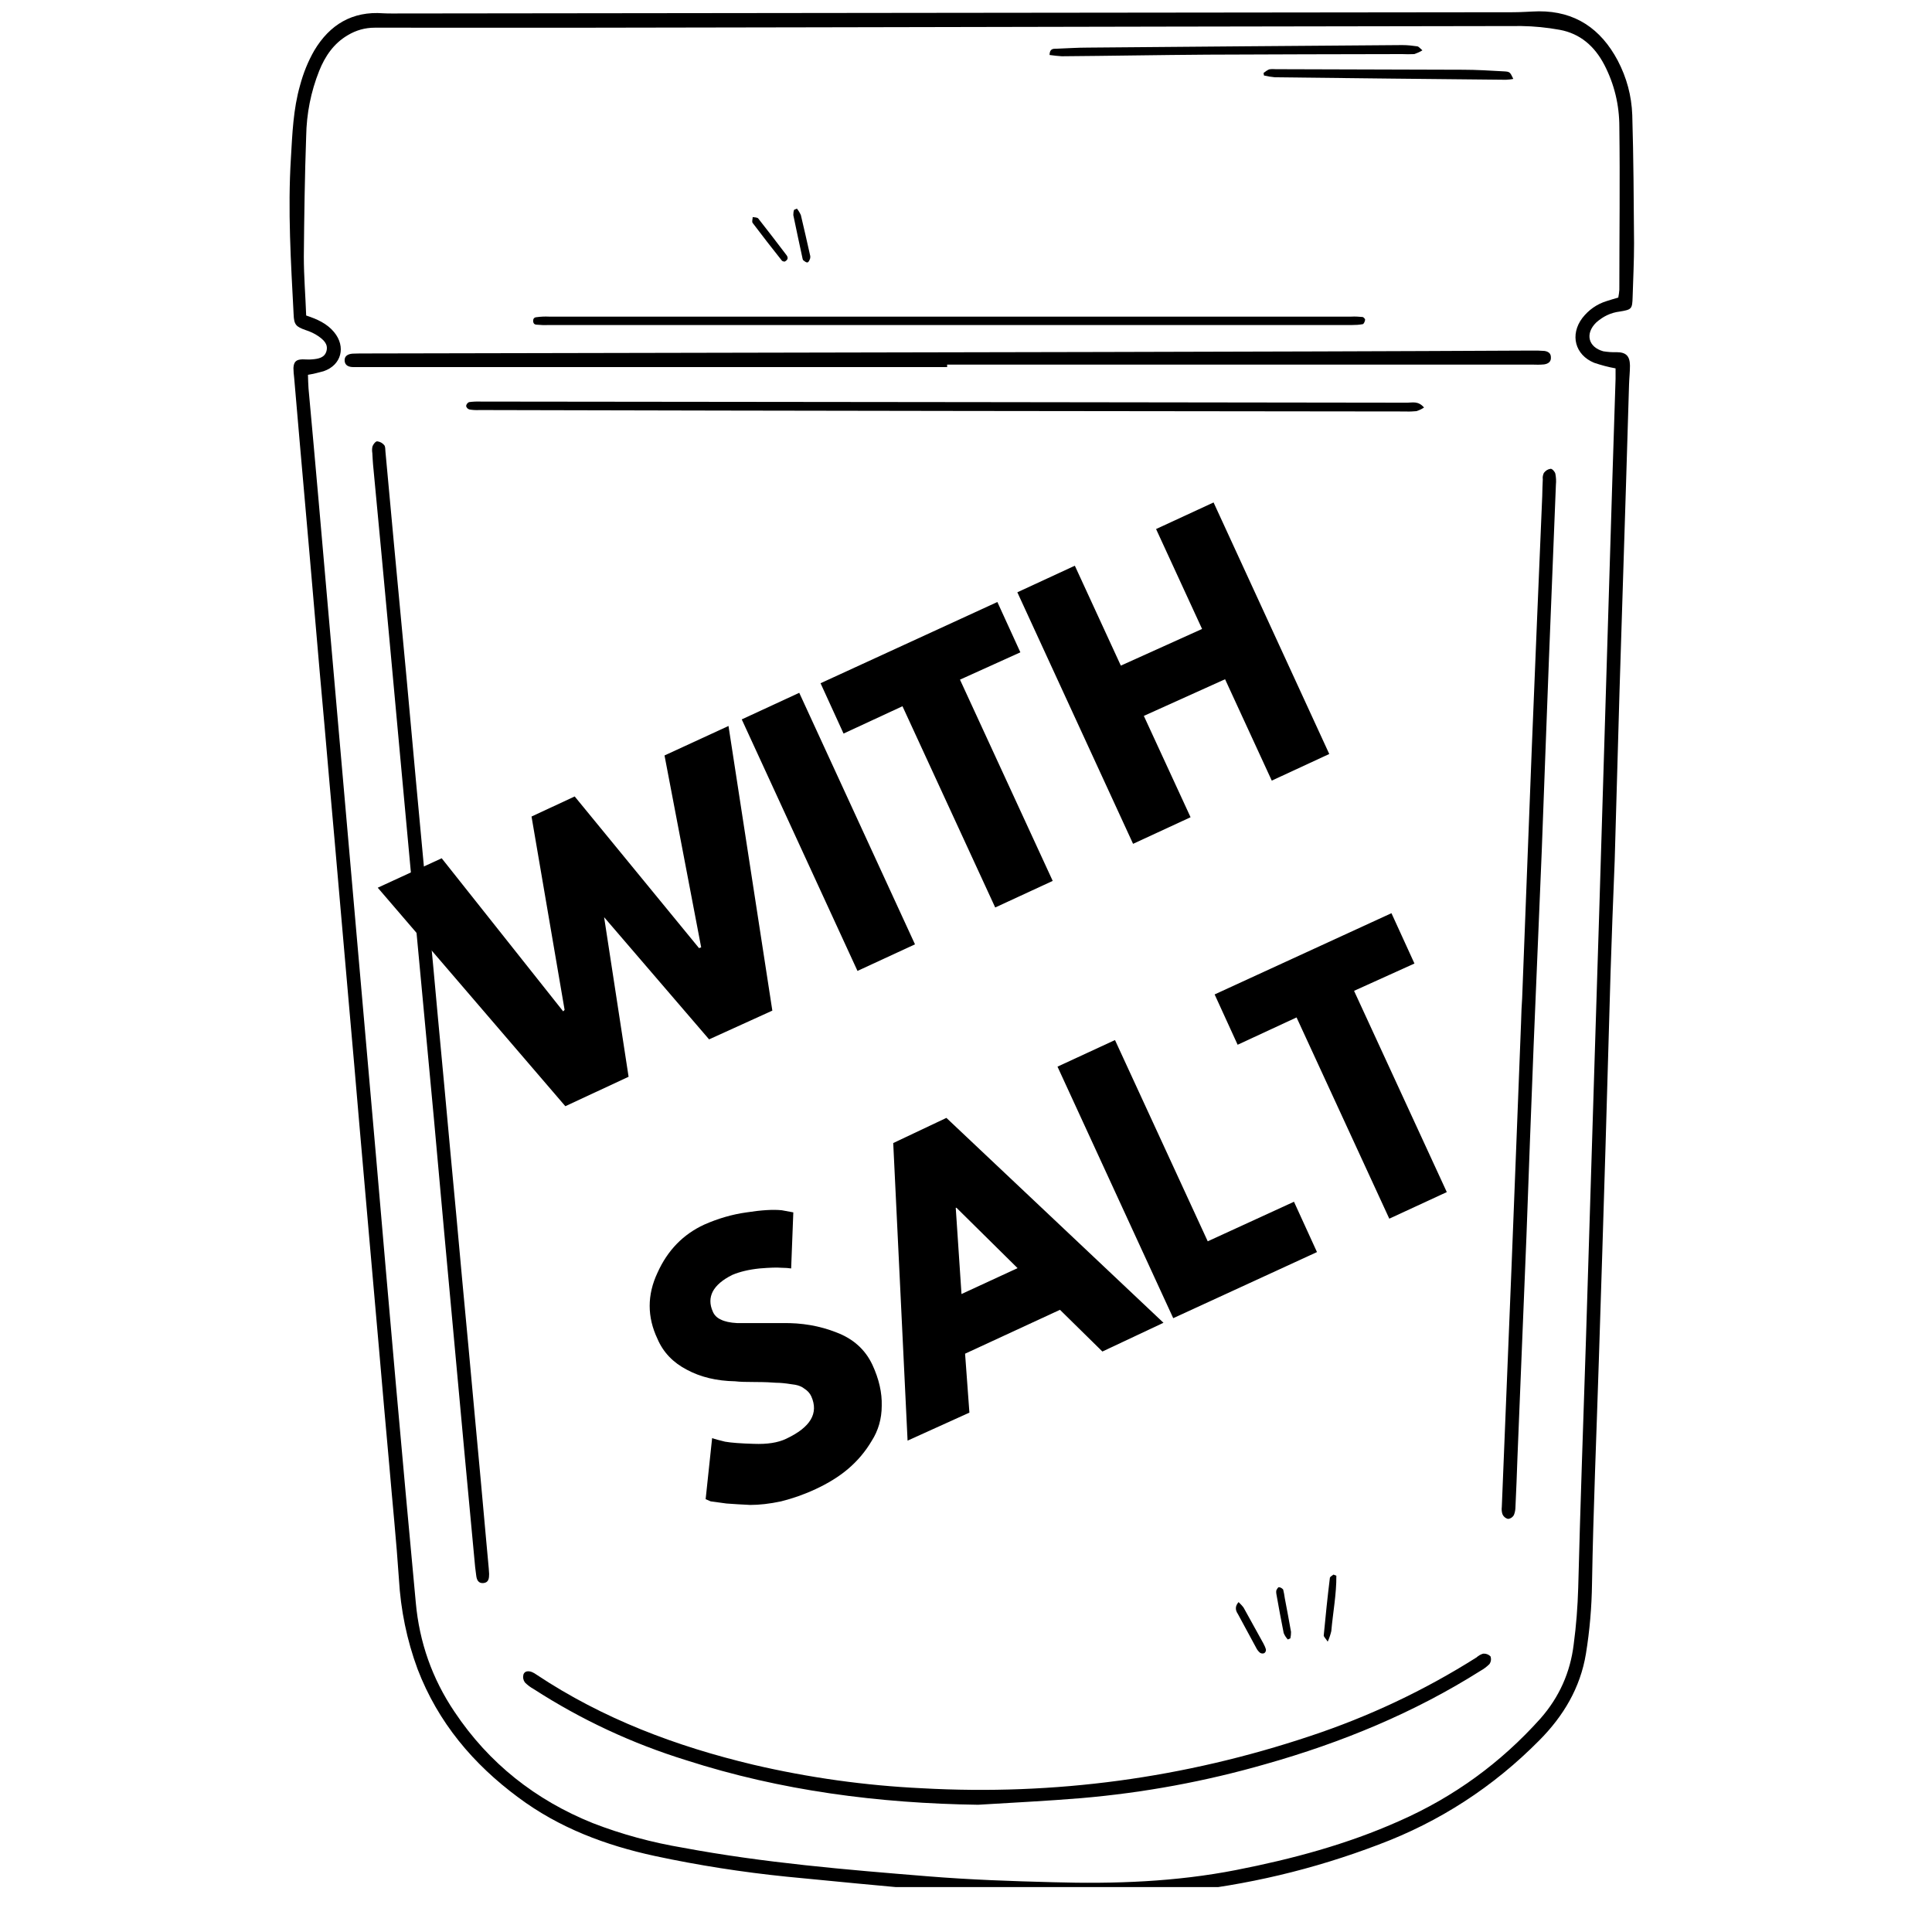
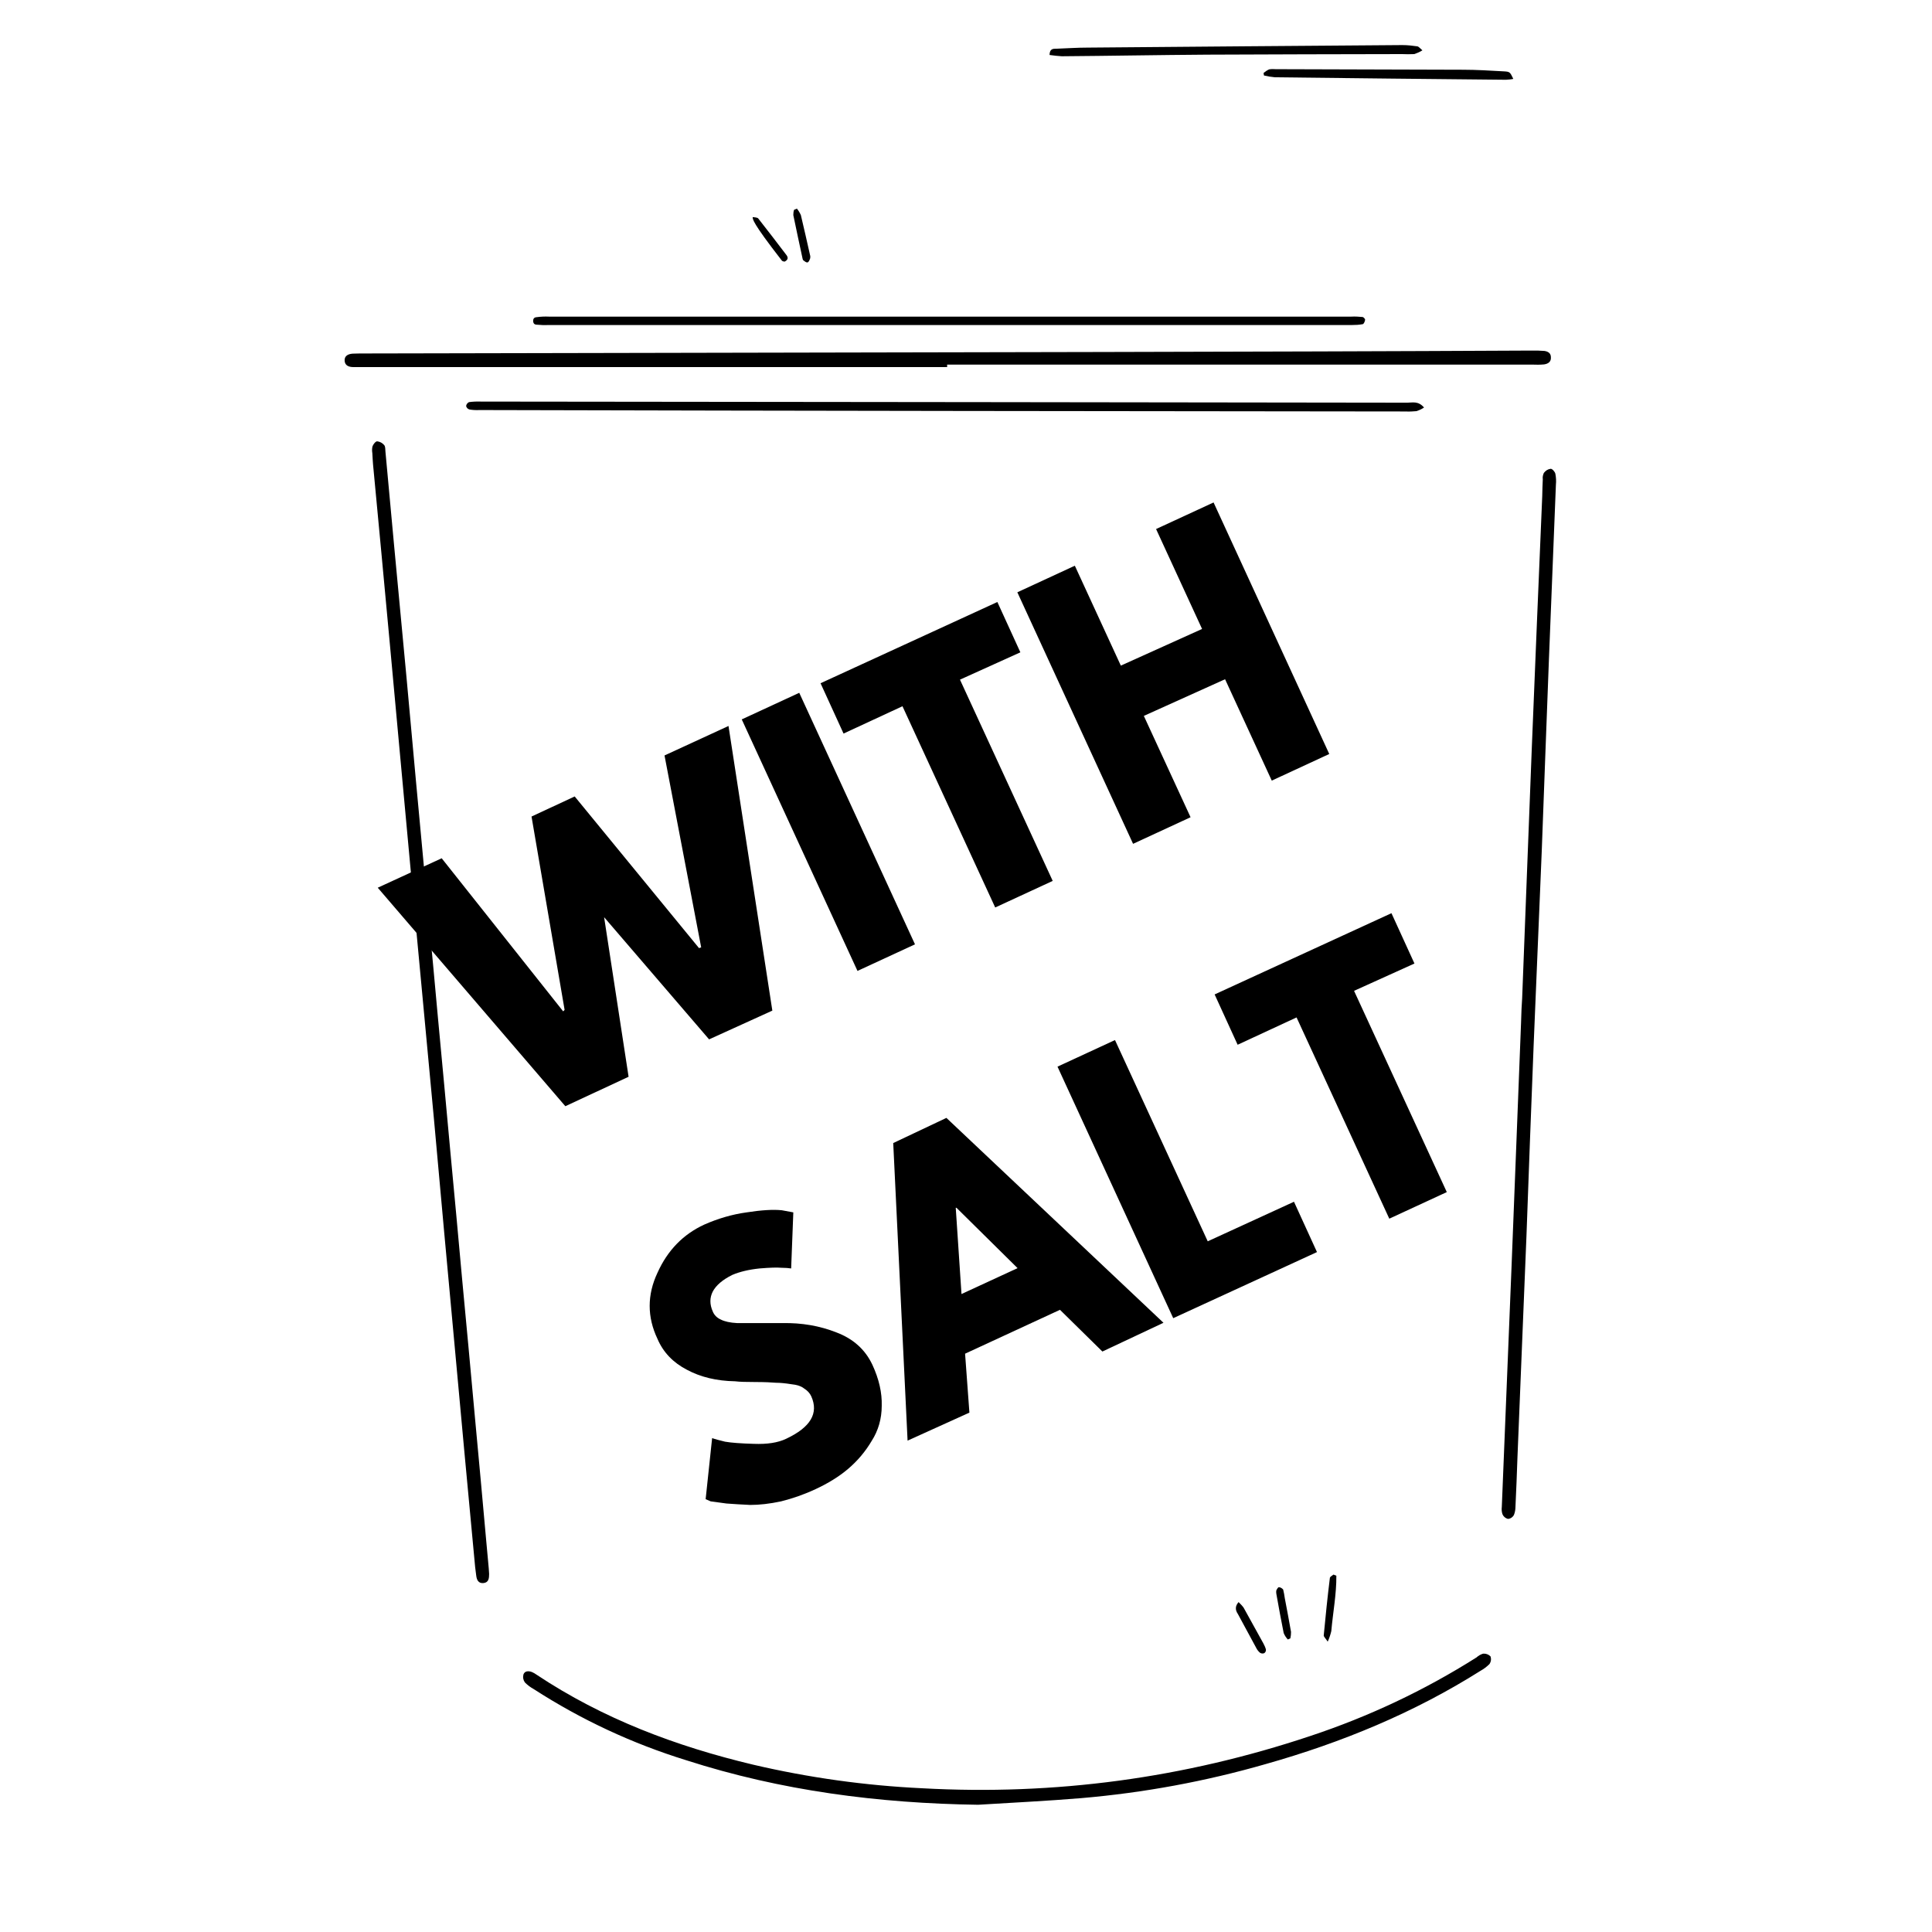
<svg xmlns="http://www.w3.org/2000/svg" width="56" zoomAndPan="magnify" viewBox="0 0 42 42" height="56" preserveAspectRatio="xMidYMid meet" version="1.0">
  <defs>
    <g />
    <clipPath id="eab854e121">
-       <path d="M 6.242 0.238 L 35.543 0.238 L 35.543 41.023 L 6.242 41.023 Z M 6.242 0.238 " clip-rule="nonzero" />
-     </clipPath>
+       </clipPath>
    <clipPath id="a729fb07c5">
      <path d="M 22 0.238 L 31 0.238 L 31 2 L 22 2 Z M 22 0.238 " clip-rule="nonzero" />
    </clipPath>
  </defs>
  <g clip-path="url(#eab854e121)">
    <path fill="#000000" d="M 35.012 21.148 C 34.973 22.508 34.938 23.73 34.902 24.949 C 34.855 26.484 34.809 28.02 34.758 29.555 C 34.707 31.18 34.637 32.801 34.609 34.426 C 34.602 34.938 34.559 35.445 34.477 35.949 C 34.355 36.695 33.984 37.309 33.465 37.832 C 32.461 38.848 31.293 39.605 29.965 40.102 C 28.551 40.641 27.098 40.984 25.598 41.137 C 24.363 41.246 23.129 41.262 21.891 41.191 C 21.316 41.164 20.742 41.133 20.172 41.086 C 19.145 40.996 18.121 40.898 17.098 40.797 C 16.137 40.699 15.184 40.551 14.238 40.348 C 13.168 40.117 12.156 39.738 11.266 39.074 C 10.285 38.348 9.523 37.445 9.078 36.285 C 8.844 35.652 8.711 35 8.672 34.324 C 8.617 33.496 8.531 32.668 8.461 31.836 C 8.387 31.023 8.316 30.211 8.246 29.398 C 8.172 28.551 8.098 27.707 8.023 26.863 C 7.953 26.059 7.883 25.25 7.812 24.445 C 7.742 23.609 7.668 22.773 7.594 21.934 C 7.523 21.129 7.453 20.324 7.383 19.52 C 7.312 18.691 7.238 17.859 7.164 17.031 C 7.094 16.219 7.023 15.406 6.949 14.594 L 6.73 12.055 L 6.52 9.664 C 6.48 9.184 6.438 8.703 6.395 8.215 C 6.387 8.145 6.379 8.07 6.379 8 C 6.387 7.863 6.438 7.816 6.574 7.812 C 6.648 7.812 6.719 7.82 6.789 7.812 C 6.922 7.801 7.059 7.777 7.098 7.629 C 7.137 7.477 7.031 7.387 6.922 7.309 C 6.836 7.25 6.742 7.207 6.645 7.176 C 6.434 7.102 6.391 7.059 6.383 6.832 C 6.324 5.703 6.254 4.57 6.324 3.438 C 6.355 2.906 6.375 2.371 6.523 1.855 C 6.594 1.59 6.695 1.336 6.832 1.098 C 7.168 0.535 7.66 0.238 8.332 0.289 C 8.395 0.293 8.461 0.293 8.523 0.293 C 16.648 0.285 24.773 0.273 32.898 0.266 C 33.082 0.266 33.266 0.25 33.453 0.246 C 34.242 0.242 34.801 0.625 35.168 1.316 C 35.363 1.688 35.469 2.082 35.484 2.5 C 35.512 3.43 35.516 4.359 35.523 5.289 C 35.523 5.676 35.504 6.066 35.492 6.453 C 35.484 6.719 35.473 6.73 35.211 6.773 C 35.016 6.797 34.848 6.879 34.699 7.012 C 34.453 7.254 34.527 7.547 34.855 7.637 C 34.953 7.652 35.047 7.66 35.141 7.656 C 35.348 7.656 35.43 7.738 35.434 7.945 C 35.434 8.086 35.418 8.223 35.414 8.359 C 35.391 9.086 35.371 9.812 35.348 10.539 C 35.301 12.035 35.254 13.527 35.207 15.023 C 35.172 16.25 35.137 17.48 35.102 18.707 C 35.066 19.574 35.035 20.434 35.012 21.148 Z M 6.695 8.148 C 6.699 8.254 6.699 8.348 6.707 8.445 C 6.781 9.258 6.855 10.07 6.926 10.883 C 7.07 12.535 7.215 14.184 7.359 15.832 C 7.488 17.293 7.613 18.75 7.742 20.207 C 7.887 21.855 8.031 23.508 8.176 25.156 C 8.316 26.801 8.461 28.441 8.605 30.082 C 8.746 31.668 8.891 33.254 9.039 34.84 C 9.117 35.703 9.395 36.492 9.879 37.211 C 10.629 38.336 11.645 39.133 12.887 39.633 C 13.52 39.879 14.176 40.055 14.848 40.168 C 16.605 40.496 18.387 40.645 20.168 40.789 C 21.074 40.863 21.984 40.895 22.895 40.918 C 24.227 40.957 25.559 40.91 26.875 40.652 C 28.09 40.414 29.285 40.094 30.422 39.586 C 31.602 39.066 32.625 38.324 33.492 37.355 C 33.895 36.895 34.137 36.359 34.211 35.746 C 34.266 35.336 34.297 34.926 34.309 34.516 C 34.355 32.723 34.418 30.926 34.477 29.133 C 34.539 27.074 34.605 25.012 34.668 22.949 C 34.734 20.883 34.797 18.812 34.859 16.746 C 34.902 15.371 34.941 13.996 34.984 12.621 C 35.027 11.16 35.074 9.695 35.121 8.234 C 35.121 8.152 35.121 8.074 35.121 8.008 C 34.961 7.98 34.809 7.938 34.656 7.887 C 34.238 7.715 34.125 7.277 34.398 6.914 C 34.535 6.738 34.711 6.613 34.922 6.547 C 35 6.52 35.09 6.496 35.18 6.469 C 35.191 6.414 35.199 6.355 35.203 6.301 C 35.203 5.121 35.219 3.941 35.203 2.758 C 35.203 2.281 35.094 1.828 34.875 1.406 C 34.664 1.004 34.352 0.73 33.906 0.648 C 33.629 0.598 33.352 0.57 33.074 0.566 C 27.926 0.574 22.777 0.582 17.629 0.594 C 14.469 0.602 11.309 0.605 8.145 0.602 C 7.938 0.602 7.742 0.656 7.559 0.766 C 7.254 0.945 7.066 1.223 6.938 1.543 C 6.758 1.996 6.664 2.469 6.656 2.961 C 6.625 3.832 6.613 4.707 6.605 5.578 C 6.605 6.008 6.641 6.434 6.656 6.859 C 6.895 6.938 7.105 7.031 7.262 7.219 C 7.527 7.539 7.422 7.938 7.035 8.07 C 6.922 8.102 6.809 8.129 6.695 8.148 Z M 6.695 8.148 " fill-opacity="1" fill-rule="nonzero" />
  </g>
  <path fill="#000000" d="M 20.59 7.98 L 7.684 7.98 C 7.586 7.98 7.5 7.949 7.492 7.844 C 7.484 7.734 7.57 7.695 7.668 7.688 C 7.762 7.684 7.859 7.684 7.953 7.684 C 13.285 7.672 18.617 7.664 23.949 7.652 C 27.07 7.645 30.191 7.637 33.309 7.621 C 33.398 7.621 33.484 7.621 33.574 7.629 C 33.652 7.641 33.715 7.676 33.715 7.766 C 33.723 7.867 33.652 7.91 33.566 7.922 C 33.48 7.93 33.391 7.93 33.305 7.926 L 20.59 7.926 Z M 20.59 7.98 " fill-opacity="1" fill-rule="nonzero" />
  <path fill="#000000" d="M 8.094 9.848 C 8.086 9.801 8.086 9.75 8.098 9.703 C 8.113 9.66 8.164 9.594 8.199 9.594 C 8.262 9.602 8.312 9.629 8.352 9.676 C 8.379 9.707 8.375 9.77 8.379 9.816 C 8.441 10.492 8.504 11.168 8.566 11.844 C 8.656 12.801 8.746 13.758 8.836 14.715 C 8.906 15.469 8.973 16.227 9.043 16.984 C 9.133 17.949 9.223 18.914 9.312 19.879 C 9.383 20.625 9.453 21.375 9.52 22.121 C 9.613 23.102 9.703 24.082 9.793 25.066 C 9.879 25.98 9.965 26.898 10.047 27.816 C 10.141 28.797 10.23 29.781 10.32 30.762 C 10.406 31.688 10.492 32.613 10.574 33.539 L 10.625 34.094 C 10.625 34.133 10.633 34.172 10.633 34.215 C 10.633 34.309 10.625 34.402 10.512 34.414 C 10.398 34.426 10.363 34.344 10.352 34.246 C 10.336 34.125 10.32 34.004 10.312 33.883 C 10.168 32.344 10.023 30.801 9.883 29.254 C 9.73 27.613 9.582 25.973 9.434 24.332 C 9.266 22.52 9.094 20.711 8.926 18.898 C 8.773 17.258 8.625 15.617 8.473 13.977 C 8.355 12.68 8.23 11.383 8.109 10.09 C 8.102 10.023 8.102 9.961 8.094 9.848 Z M 8.094 9.848 " fill-opacity="1" fill-rule="nonzero" />
  <path fill="#000000" d="M 33.09 21.707 C 33.164 19.82 33.23 18.027 33.301 16.234 C 33.375 14.418 33.449 12.598 33.527 10.781 C 33.531 10.66 33.531 10.543 33.539 10.418 C 33.531 10.371 33.543 10.324 33.562 10.281 C 33.602 10.23 33.648 10.199 33.711 10.191 C 33.746 10.191 33.801 10.254 33.812 10.297 C 33.828 10.379 33.832 10.457 33.824 10.539 C 33.773 11.805 33.723 13.074 33.672 14.344 C 33.621 15.73 33.566 17.117 33.516 18.508 C 33.457 19.914 33.398 21.316 33.34 22.723 C 33.285 24.105 33.234 25.484 33.184 26.867 C 33.117 28.473 33.055 30.078 32.988 31.688 C 32.977 32.043 32.961 32.398 32.945 32.754 C 32.945 32.816 32.934 32.879 32.91 32.938 C 32.879 32.988 32.836 33.016 32.781 33.02 C 32.727 33.004 32.688 32.973 32.664 32.922 C 32.645 32.871 32.641 32.812 32.648 32.758 C 32.719 31.023 32.789 29.285 32.859 27.551 C 32.93 25.781 32.996 24.012 33.066 22.242 C 33.07 22.031 33.082 21.82 33.09 21.707 Z M 33.09 21.707 " fill-opacity="1" fill-rule="nonzero" />
  <path fill="#000000" d="M 21.262 39.234 C 19.102 39.203 16.98 38.93 14.918 38.266 C 13.742 37.902 12.637 37.387 11.602 36.719 C 11.531 36.68 11.469 36.633 11.41 36.574 C 11.375 36.523 11.363 36.465 11.379 36.402 C 11.406 36.324 11.488 36.32 11.562 36.348 C 11.598 36.363 11.633 36.383 11.664 36.406 C 13.109 37.367 14.703 37.965 16.375 38.363 C 17.582 38.645 18.805 38.816 20.043 38.875 C 22.93 39.035 25.742 38.656 28.488 37.738 C 29.758 37.316 30.961 36.75 32.098 36.031 C 32.141 35.992 32.188 35.965 32.242 35.949 C 32.305 35.945 32.359 35.965 32.402 36.008 C 32.422 36.066 32.414 36.125 32.379 36.176 C 32.32 36.234 32.258 36.281 32.188 36.32 C 30.734 37.238 29.164 37.883 27.52 38.348 C 26.203 38.727 24.867 38.973 23.504 39.09 C 22.758 39.152 22.008 39.188 21.262 39.234 Z M 21.262 39.234 " fill-opacity="1" fill-rule="nonzero" />
  <path fill="#000000" d="M 30.957 8.859 C 30.906 8.895 30.852 8.918 30.793 8.938 C 30.715 8.945 30.637 8.949 30.555 8.945 C 27.34 8.941 24.125 8.938 20.906 8.934 C 17.41 8.93 13.914 8.922 10.422 8.914 C 10.348 8.918 10.277 8.914 10.207 8.902 C 10.168 8.891 10.145 8.867 10.133 8.828 C 10.137 8.789 10.16 8.762 10.195 8.742 C 10.281 8.73 10.367 8.727 10.457 8.73 L 21.398 8.742 C 24.465 8.746 27.527 8.75 30.594 8.754 C 30.703 8.754 30.832 8.711 30.957 8.859 Z M 30.957 8.859 " fill-opacity="1" fill-rule="nonzero" />
  <path fill="#000000" d="M 20.625 7.066 L 11.914 7.066 C 11.832 7.07 11.754 7.066 11.676 7.059 C 11.621 7.059 11.594 7.035 11.59 6.98 C 11.59 6.926 11.613 6.898 11.668 6.895 C 11.754 6.883 11.844 6.879 11.93 6.883 L 29.379 6.883 C 29.457 6.879 29.535 6.883 29.617 6.891 C 29.641 6.891 29.68 6.934 29.676 6.953 C 29.672 6.988 29.648 7.043 29.625 7.047 C 29.547 7.062 29.469 7.066 29.387 7.066 Z M 20.625 7.066 " fill-opacity="1" fill-rule="nonzero" />
  <g clip-path="url(#a729fb07c5)">
    <path fill="#000000" d="M 30.922 1.094 C 30.867 1.129 30.805 1.156 30.742 1.176 C 30.652 1.18 30.566 1.18 30.48 1.176 C 29.066 1.18 27.656 1.18 26.246 1.188 C 25.191 1.195 24.137 1.215 23.082 1.223 C 22.996 1.219 22.906 1.207 22.816 1.195 C 22.82 1.055 22.895 1.059 22.969 1.059 C 23.191 1.051 23.414 1.035 23.641 1.035 C 25.922 1.016 28.203 0.996 30.484 0.98 C 30.594 0.98 30.707 0.992 30.816 1.008 C 30.844 1.016 30.867 1.047 30.922 1.094 Z M 30.922 1.094 " fill-opacity="1" fill-rule="nonzero" />
  </g>
  <path fill="#000000" d="M 32.898 1.715 C 32.848 1.727 32.793 1.73 32.738 1.734 C 31.066 1.719 29.391 1.699 27.715 1.68 C 27.633 1.672 27.555 1.66 27.477 1.641 L 27.469 1.586 C 27.508 1.555 27.547 1.527 27.59 1.508 C 27.637 1.5 27.688 1.5 27.734 1.504 C 29.09 1.508 30.445 1.512 31.805 1.516 C 32.098 1.516 32.395 1.535 32.688 1.551 C 32.824 1.559 32.824 1.562 32.898 1.715 Z M 32.898 1.715 " fill-opacity="1" fill-rule="nonzero" />
  <path fill="#000000" d="M 29.051 34.254 C 29.055 34.652 28.977 35.055 28.941 35.461 C 28.922 35.539 28.898 35.613 28.863 35.688 C 28.812 35.609 28.773 35.578 28.777 35.551 C 28.816 35.137 28.859 34.719 28.91 34.305 C 28.91 34.277 28.961 34.254 28.988 34.23 Z M 29.051 34.254 " fill-opacity="1" fill-rule="nonzero" />
  <path fill="#000000" d="M 26.926 34.828 C 26.965 34.867 27.004 34.906 27.035 34.949 C 27.18 35.207 27.32 35.469 27.465 35.727 C 27.488 35.77 27.508 35.812 27.52 35.859 C 27.523 35.891 27.512 35.918 27.484 35.938 C 27.457 35.949 27.43 35.949 27.398 35.934 C 27.367 35.91 27.34 35.879 27.32 35.844 C 27.184 35.594 27.047 35.34 26.91 35.086 C 26.848 34.996 26.852 34.91 26.926 34.828 Z M 26.926 34.828 " fill-opacity="1" fill-rule="nonzero" />
-   <path fill="#000000" d="M 17.055 5.688 C 17.035 5.684 17.008 5.68 16.996 5.664 C 16.781 5.395 16.57 5.121 16.363 4.848 C 16.34 4.82 16.363 4.762 16.363 4.719 C 16.402 4.727 16.461 4.723 16.484 4.75 C 16.688 5.008 16.887 5.27 17.086 5.531 C 17.137 5.59 17.141 5.648 17.055 5.688 Z M 17.055 5.688 " fill-opacity="1" fill-rule="nonzero" />
+   <path fill="#000000" d="M 17.055 5.688 C 17.035 5.684 17.008 5.68 16.996 5.664 C 16.34 4.82 16.363 4.762 16.363 4.719 C 16.402 4.727 16.461 4.723 16.484 4.75 C 16.688 5.008 16.887 5.27 17.086 5.531 C 17.137 5.59 17.141 5.648 17.055 5.688 Z M 17.055 5.688 " fill-opacity="1" fill-rule="nonzero" />
  <path fill="#000000" d="M 17.324 4.535 C 17.359 4.578 17.387 4.625 17.41 4.676 C 17.48 4.965 17.543 5.254 17.609 5.543 C 17.617 5.566 17.617 5.59 17.613 5.613 C 17.602 5.648 17.582 5.695 17.559 5.703 C 17.531 5.715 17.492 5.68 17.461 5.656 C 17.453 5.652 17.449 5.629 17.445 5.613 C 17.379 5.301 17.309 4.988 17.246 4.676 C 17.246 4.637 17.25 4.598 17.262 4.562 Z M 17.324 4.535 " fill-opacity="1" fill-rule="nonzero" />
  <path fill="#000000" d="M 27.996 35.641 C 27.957 35.598 27.926 35.551 27.906 35.5 C 27.848 35.215 27.797 34.93 27.746 34.645 C 27.742 34.621 27.742 34.598 27.746 34.574 C 27.758 34.547 27.785 34.504 27.801 34.504 C 27.836 34.508 27.867 34.523 27.895 34.555 C 27.91 34.617 27.922 34.68 27.93 34.742 C 27.977 34.988 28.023 35.23 28.066 35.477 C 28.066 35.523 28.062 35.57 28.051 35.617 Z M 27.996 35.641 " fill-opacity="1" fill-rule="nonzero" />
  <g fill="#000000" fill-opacity="1">
    <g transform="translate(10.821, 24.72)">
      <g>
        <path d="M 4.594 -2.125 L 2.312 -4.781 L 2.844 -1.312 L 1.469 -0.672 L -2.609 -5.422 L -1.219 -6.062 L 1.422 -2.734 L 1.453 -2.766 L 0.734 -6.969 L 1.672 -7.406 L 4.375 -4.109 L 4.422 -4.125 L 3.625 -8.297 L 5.016 -8.938 L 5.969 -2.75 Z M 4.594 -2.125 " />
      </g>
    </g>
  </g>
  <g fill="#000000" fill-opacity="1">
    <g transform="translate(18.25, 21.295)">
      <g>
        <path d="M -0.875 -6.234 L 1.641 -0.766 L 0.391 -0.188 L -2.125 -5.656 Z M -0.875 -6.234 " />
      </g>
    </g>
  </g>
  <g fill="#000000" fill-opacity="1">
    <g transform="translate(20.291, 20.353)">
      <g>
        <path d="M -1.953 -4.406 L -2.453 -5.5 L 1.391 -7.266 L 1.891 -6.172 L 0.578 -5.578 L 2.594 -1.203 L 1.344 -0.625 L -0.672 -5 Z M -1.953 -4.406 " />
      </g>
    </g>
  </g>
  <g fill="#000000" fill-opacity="1">
    <g transform="translate(24.241, 18.532)">
      <g>
        <path d="M 0.625 -2.969 L 1.641 -0.766 L 0.391 -0.188 L -2.125 -5.656 L -0.875 -6.234 L 0.125 -4.062 L 1.891 -4.859 L 0.891 -7.031 L 2.141 -7.609 L 4.656 -2.141 L 3.406 -1.562 L 2.391 -3.766 Z M 0.625 -2.969 " />
      </g>
    </g>
  </g>
  <g fill="#000000" fill-opacity="1">
    <g transform="translate(15.465, 33.294)">
      <g>
        <path d="M -0.156 -6.672 C 0.145 -6.805 0.453 -6.895 0.766 -6.938 C 1.086 -6.988 1.344 -7.004 1.531 -6.984 L 1.781 -6.938 L 1.734 -5.719 C 1.68 -5.727 1.609 -5.734 1.516 -5.734 C 1.43 -5.742 1.273 -5.738 1.047 -5.719 C 0.816 -5.695 0.617 -5.648 0.453 -5.578 C 0.242 -5.473 0.102 -5.352 0.031 -5.219 C -0.039 -5.082 -0.039 -4.938 0.031 -4.781 C 0.062 -4.707 0.117 -4.648 0.203 -4.609 C 0.285 -4.566 0.406 -4.539 0.562 -4.531 C 0.727 -4.531 0.867 -4.531 0.984 -4.531 C 1.109 -4.531 1.297 -4.531 1.547 -4.531 C 1.961 -4.539 2.352 -4.473 2.719 -4.328 C 3.082 -4.191 3.344 -3.957 3.5 -3.625 C 3.645 -3.312 3.711 -3.016 3.703 -2.734 C 3.703 -2.453 3.629 -2.195 3.484 -1.969 C 3.348 -1.738 3.176 -1.535 2.969 -1.359 C 2.77 -1.191 2.535 -1.047 2.266 -0.922 C 2.016 -0.805 1.766 -0.719 1.516 -0.656 C 1.266 -0.602 1.039 -0.578 0.844 -0.578 C 0.656 -0.586 0.484 -0.598 0.328 -0.609 C 0.18 -0.629 0.066 -0.645 -0.016 -0.656 L -0.125 -0.703 L 0.016 -2.031 C 0.078 -2.008 0.172 -1.984 0.297 -1.953 C 0.43 -1.93 0.641 -1.914 0.922 -1.906 C 1.211 -1.895 1.445 -1.93 1.625 -2.016 C 2.156 -2.266 2.336 -2.57 2.172 -2.938 C 2.141 -3.008 2.086 -3.066 2.016 -3.109 C 1.953 -3.16 1.859 -3.191 1.734 -3.203 C 1.609 -3.223 1.5 -3.234 1.406 -3.234 C 1.312 -3.242 1.16 -3.25 0.953 -3.25 C 0.754 -3.25 0.609 -3.254 0.516 -3.266 C 0.109 -3.273 -0.238 -3.359 -0.531 -3.516 C -0.832 -3.672 -1.047 -3.895 -1.172 -4.188 C -1.398 -4.664 -1.398 -5.145 -1.172 -5.625 C -0.953 -6.113 -0.613 -6.461 -0.156 -6.672 Z M -0.156 -6.672 " />
      </g>
    </g>
  </g>
  <g fill="#000000" fill-opacity="1">
    <g transform="translate(19.918, 31.24)">
      <g>
        <path d="M 0.656 -6.938 L 5.375 -2.484 L 4.047 -1.859 L 3.125 -2.766 L 1.062 -1.812 L 1.156 -0.531 L -0.188 0.078 L -0.5 -6.391 Z M 2.203 -3.672 L 0.875 -4.984 L 0.859 -4.984 L 0.984 -3.109 Z M 2.203 -3.672 " />
      </g>
    </g>
  </g>
  <g fill="#000000" fill-opacity="1">
    <g transform="translate(25.114, 28.844)">
      <g>
        <path d="M -0.875 -6.234 L 1.141 -1.859 L 3.016 -2.719 L 3.516 -1.625 L 0.391 -0.188 L -2.125 -5.656 Z M -0.875 -6.234 " />
      </g>
    </g>
  </g>
  <g fill="#000000" fill-opacity="1">
    <g transform="translate(28.858, 27.118)">
      <g>
        <path d="M -1.953 -4.406 L -2.453 -5.5 L 1.391 -7.266 L 1.891 -6.172 L 0.578 -5.578 L 2.594 -1.203 L 1.344 -0.625 L -0.672 -5 Z M -1.953 -4.406 " />
      </g>
    </g>
  </g>
</svg>